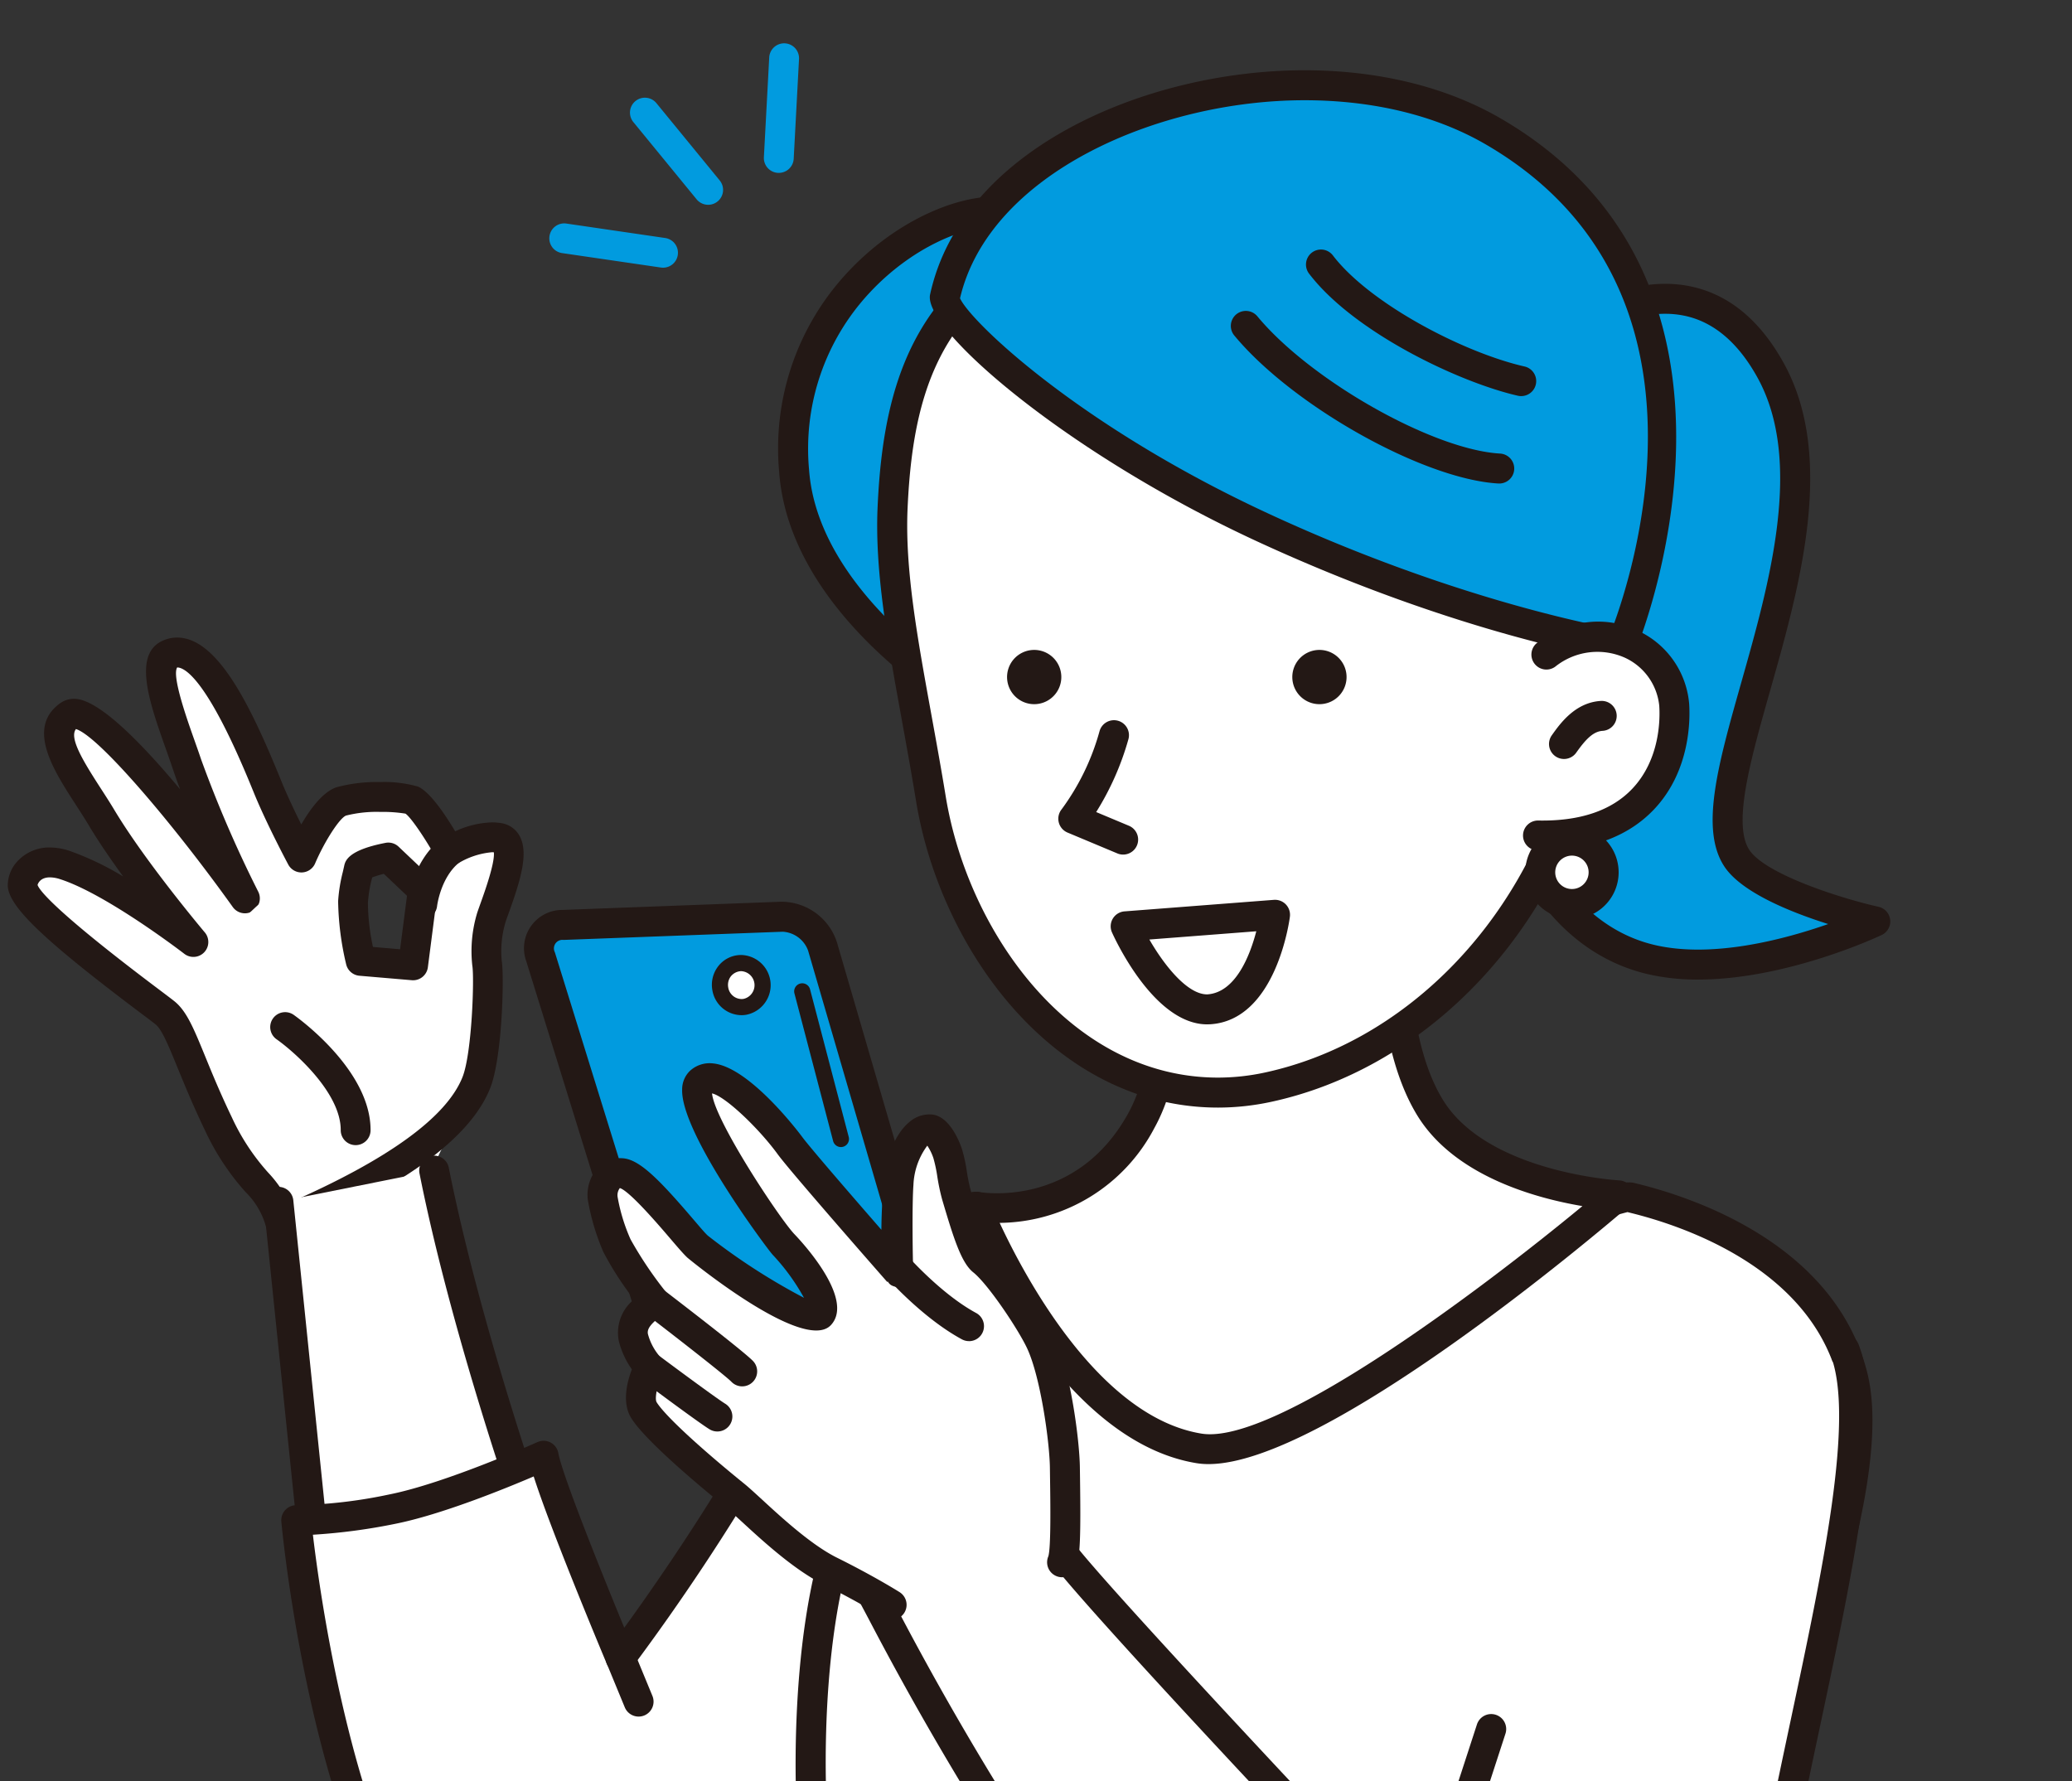
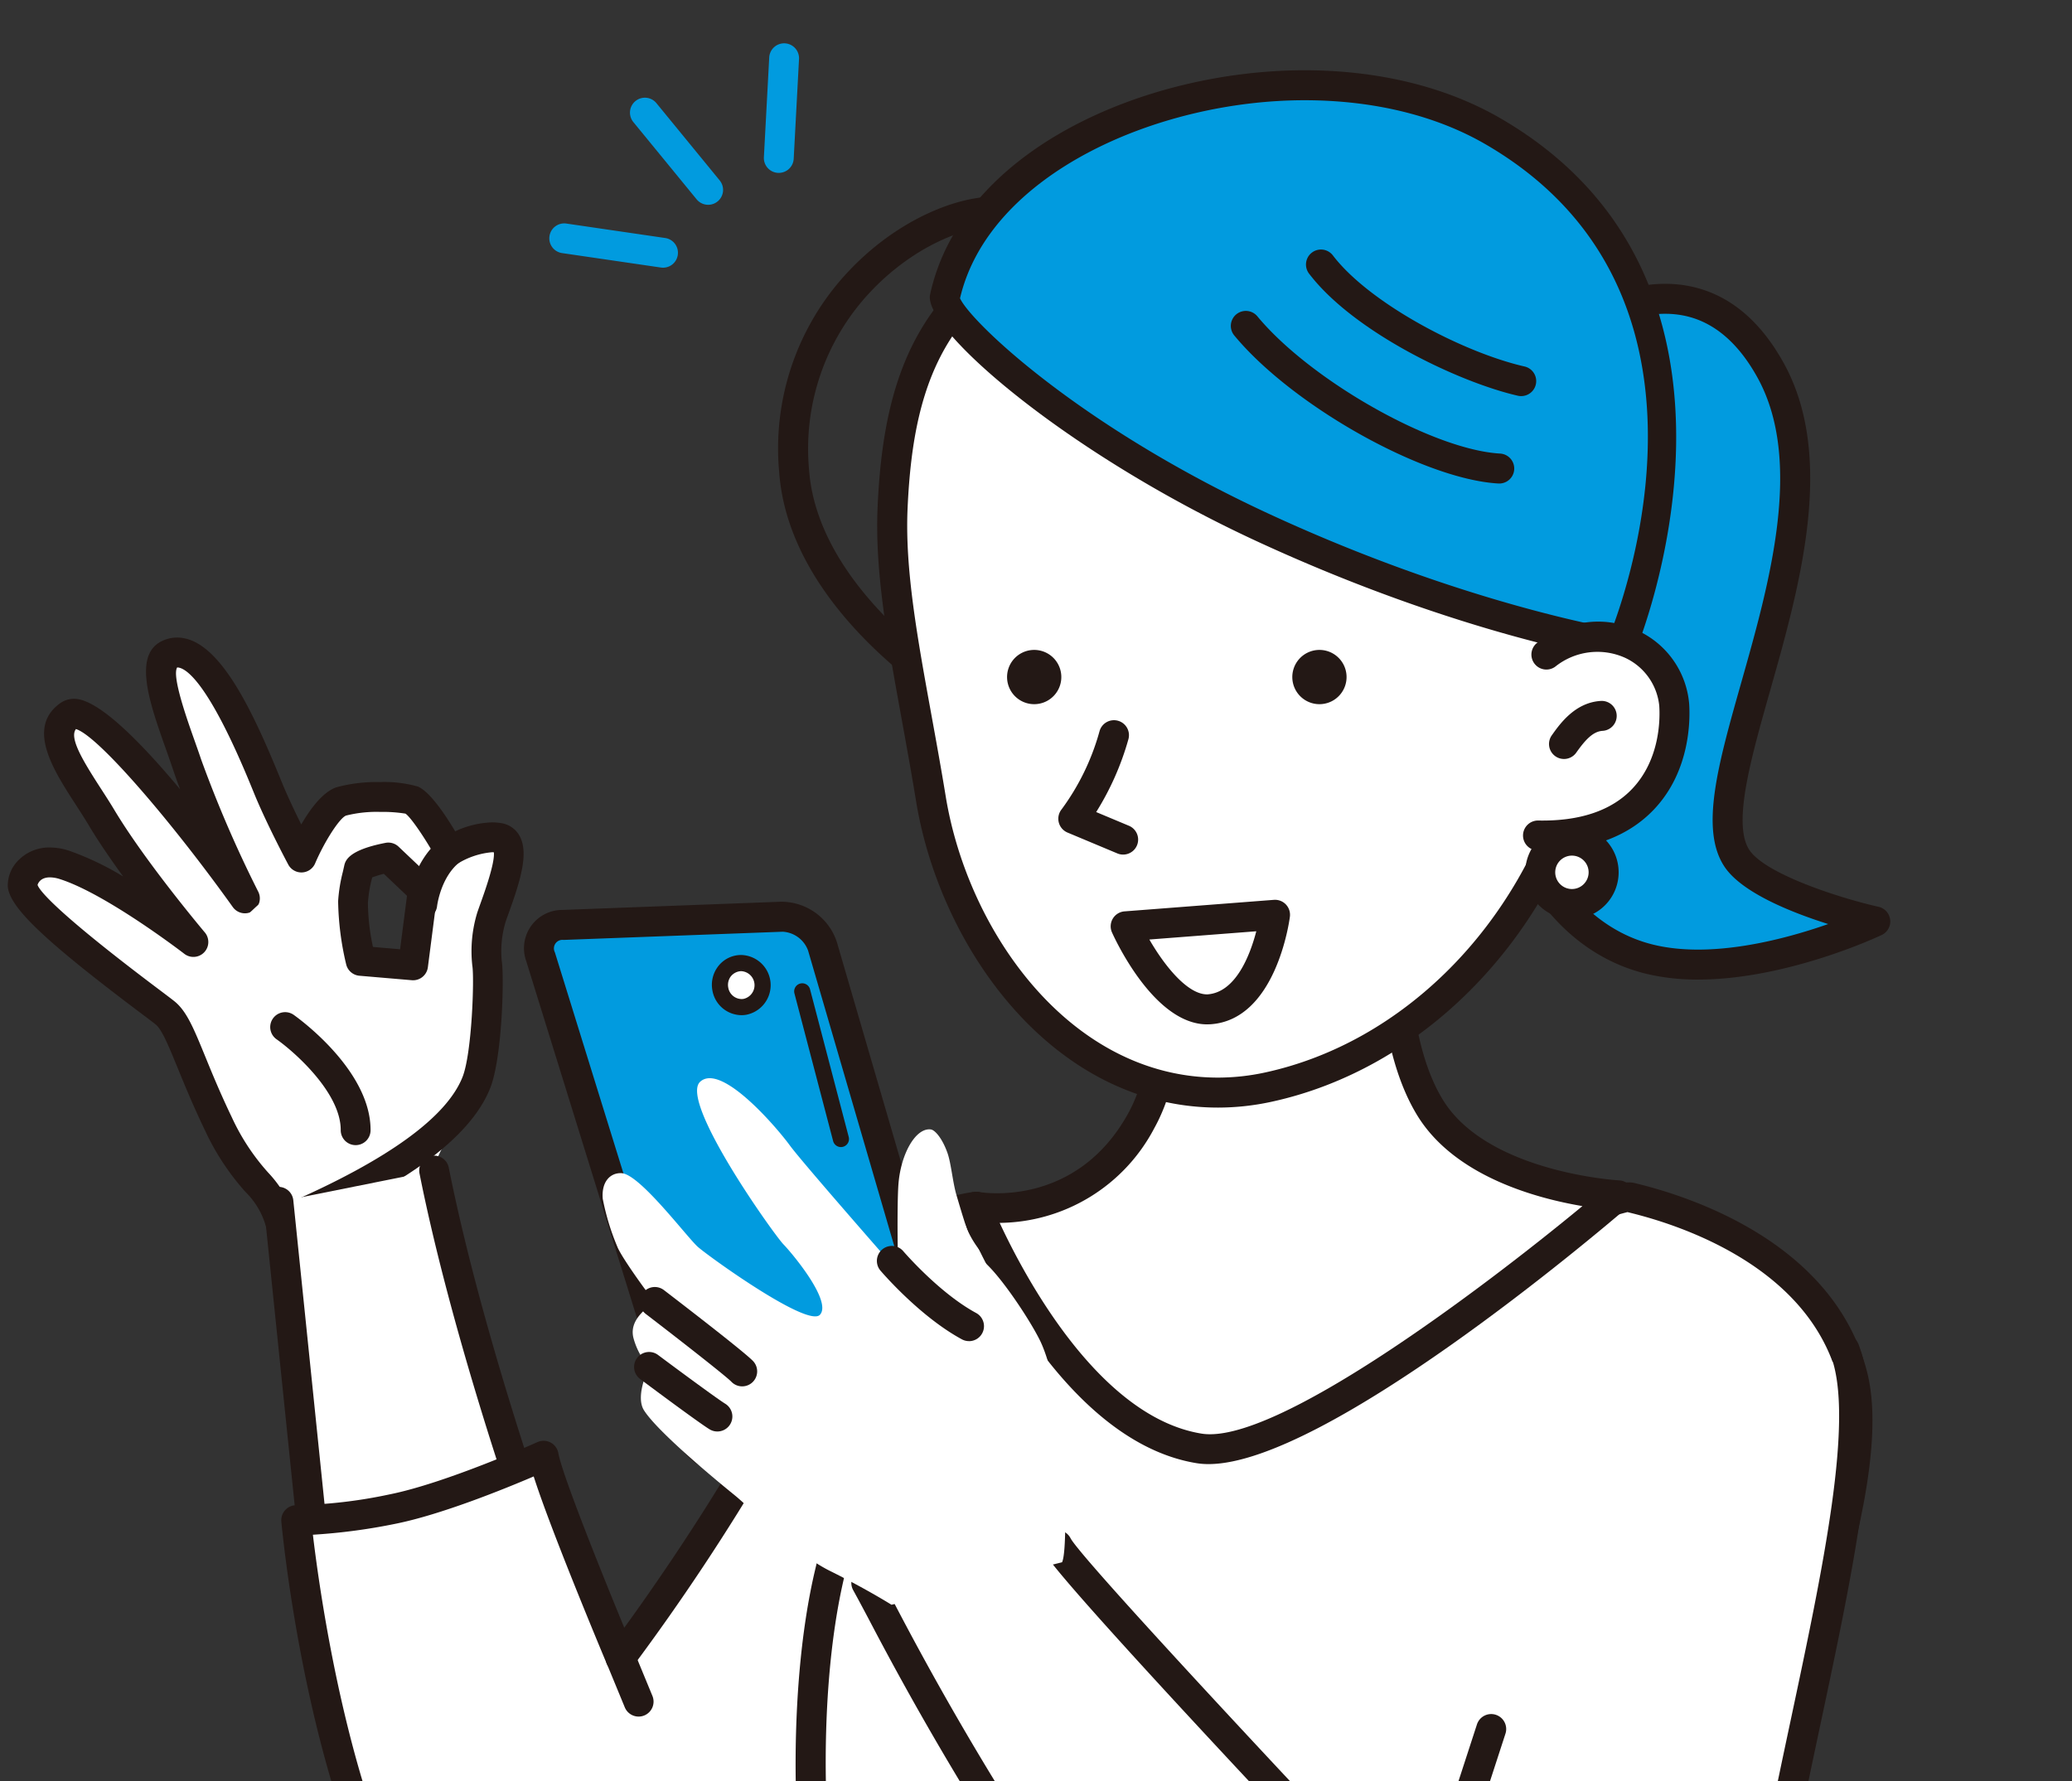
<svg xmlns="http://www.w3.org/2000/svg" width="278" height="239" viewBox="0 0 278 239">
  <rect x="0" y="0" width="278" height="239" fill="#333333" stroke="none" />
  <defs>
    <clipPath id="clip-path">
      <rect id="長方形_429" data-name="長方形 429" width="278" height="239" transform="translate(1135 4470)" fill="#fff" stroke="#707070" stroke-width="1" />
    </clipPath>
    <clipPath id="clip-path-2">
      <rect id="長方形_196" data-name="長方形 196" width="364.818" height="348.127" fill="none" />
    </clipPath>
  </defs>
  <g id="マスクグループ_44" data-name="マスクグループ 44" transform="translate(-1135 -4470)" clip-path="url(#clip-path)">
    <g id="グループ_2706" data-name="グループ 2706" transform="translate(1121 4469.811)">
      <g id="グループ_2705" data-name="グループ 2705" transform="translate(0 0)" clip-path="url(#clip-path-2)">
        <path id="パス_1776" data-name="パス 1776" d="M1000.978,363.2c-.231-1.6,4.242-8.189,5.678-11.828s1.729-14.217,1.42-16a15.611,15.611,0,0,1,.588-6.146c.919-2.773,4.058-10.115,1.038-10.66s-6.673,1.784-6.673,1.784-3.375-6.109-5.02-6.841c-1.192-.53-7-.69-9.488.16s-5.348,7.523-5.348,7.523-2.759-5.169-4.417-9.18c-1.771-4.282-7.972-20.424-13.332-18.1-2.87,1.246.536,9.214,2.4,14.766a163.3,163.3,0,0,0,7.759,17.979s-19.591-27.427-23.606-24.544c-3.7,2.655,1.2,8.416,4.371,13.711,4.342,7.252,12.319,16.691,12.319,16.691s-10.628-8.2-17.287-10.333c-4-1.276-5.671,1.45-5.609,2.728.165,3.408,17.083,15.476,19.121,17.143s3.184,6.65,7.153,14.9,6.906,8.068,8.308,13.259m10.768-35.156a37.278,37.278,0,0,1-1.027-7.91,24.98,24.98,0,0,1,.761-4.369c.178-.852,3.974-1.59,3.974-1.59l4.62,4.383-1.3,10.086Z" transform="translate(-928.728 -205.949)" fill="#fff" />
        <path id="パス_1777" data-name="パス 1777" d="M975.655,367.525a2,2,0,0,1-1.932-1.48,10.422,10.422,0,0,0-2.754-4.672,33.418,33.418,0,0,1-5.426-8.242c-1.6-3.334-2.753-6.141-3.677-8.4-1.176-2.872-2.1-5.141-2.94-5.824-.332-.271-1.07-.826-2.07-1.578-12.995-9.778-17.649-14.231-17.783-17.018a4.8,4.8,0,0,1,1.4-3.418,5.787,5.787,0,0,1,4.251-1.741,8.457,8.457,0,0,1,2.564.427,38.878,38.878,0,0,1,7.263,3.461c-1.653-2.273-3.3-4.668-4.622-6.884-.553-.924-1.16-1.862-1.763-2.795-2.961-4.578-6.646-10.276-2.058-13.57a3.2,3.2,0,0,1,1.881-.588c3.192,0,8.877,5.749,14.2,12.132-.345-.917-.671-1.827-.969-2.716-.276-.823-.587-1.7-.905-2.6-2.236-6.312-4.547-12.838-.394-14.641a4.691,4.691,0,0,1,1.878-.394c5.375,0,9.787,9,13.755,18.717l.346.845c.739,1.787,1.712,3.829,2.549,5.516,1.229-2.115,2.906-4.37,4.721-4.989a20.757,20.757,0,0,1,5.879-.7,16.437,16.437,0,0,1,5.069.61c1.567.7,3.545,3.589,4.983,6a12.46,12.46,0,0,1,4.932-1.2,7.438,7.438,0,0,1,1.32.114,3.36,3.36,0,0,1,2.354,1.642c1.322,2.289.151,6.03-1.393,10.325-.177.493-.336.932-.455,1.292a13.741,13.741,0,0,0-.515,5.175c.356,2.054.077,13-1.531,17.075-2.671,6.768-11.629,13.3-27.385,19.956A2,2,0,0,1,975.655,367.525Zm-30.928-48.364c-1.431,0-1.655,1.012-1.656,1.022.334.958,3.431,4.35,16.193,13.951,1.062.8,1.845,1.39,2.2,1.678,1.621,1.326,2.558,3.614,4.11,7.406.9,2.206,2.028,4.952,3.579,8.179A29.534,29.534,0,0,0,974,358.763a16.286,16.286,0,0,1,2.82,4.078c13.324-5.839,21.148-11.52,23.271-16.9,1.263-3.2,1.59-13.308,1.31-14.922a17.686,17.686,0,0,1,.66-7.118c.128-.386.3-.858.487-1.387.487-1.356,1.9-5.285,1.743-6.716-.085-.006-.171-.008-.257-.008a10.5,10.5,0,0,0-4.632,1.553,2,2,0,0,1-2.828-.72c-1.53-2.768-3.468-5.578-4.146-6.013a19.3,19.3,0,0,0-3.377-.231,16.791,16.791,0,0,0-4.587.49c-.857.313-2.876,3.431-4.154,6.416a2,2,0,0,1-3.606.155c-.115-.215-2.824-5.3-4.5-9.357l-.353-.862c-5.977-14.645-9.018-16.226-10.048-16.226-.74,1.141,1.306,6.918,2.29,9.694.326.921.644,1.818.927,2.661a162.171,162.171,0,0,0,7.646,17.709,2,2,0,0,1-3.413,2.07c-7.863-11.007-17.983-22.946-21.034-23.867-.915,1.18.882,4.176,3.309,7.929.629.972,1.26,1.95,1.837,2.912,4.209,7.031,12.052,16.334,12.131,16.427a2,2,0,0,1-2.752,2.877c-.1-.08-10.429-8.015-16.673-10.011A4.484,4.484,0,0,0,944.727,319.161Zm48.725,13.807q-.086,0-.172-.007l-7.027-.6a2,2,0,0,1-1.778-1.534,38.724,38.724,0,0,1-1.078-8.478,21.059,21.059,0,0,1,.627-3.906l.174-.766c.146-.7.451-2.153,5.552-3.145a2,2,0,0,1,1.76.513l4.62,4.383a2,2,0,0,1,.608,1.708l-1.3,10.086A2,2,0,0,1,993.452,332.968Zm-5.382-4.47,3.64.31.926-7.176-3.107-2.947a13.339,13.339,0,0,0-1.565.486l-.043.189a17.412,17.412,0,0,0-.526,3.2A28.909,28.909,0,0,0,988.07,328.5Z" transform="translate(-924.03 -201.25)" fill="#231815" />
        <path id="パス_1778" data-name="パス 1778" d="M972.4,390.083s.484-4.539,3.65-7.151" transform="translate(-901.745 -268.527)" fill="#fff" />
        <path id="パス_1779" data-name="パス 1779" d="M967.7,387.382a2,2,0,0,1-1.992-2.21c.023-.218.614-5.387,4.366-8.483a2,2,0,0,1,2.548,3.088c-2.475,2.042-2.93,5.789-2.934,5.827A2.006,2.006,0,0,1,967.7,387.382Z" transform="translate(-897.046 -263.829)" fill="#231815" />
        <path id="パス_1780" data-name="パス 1780" d="M1047.352,406.613a89.058,89.058,0,0,1,9.484-9.105" transform="translate(-1004.929 -278.748)" fill="#fff" />
        <path id="パス_1784" data-name="パス 1784" d="M1014.512,461.9s9.49,6.658,9.459,13.839" transform="translate(-962.253 -323.905)" fill="#fff" />
        <path id="パス_1785" data-name="パス 1785" d="M1019.275,473.046h-.009a2,2,0,0,1-1.993-2.01c.021-5.012-6.207-10.5-8.609-12.193a2,2,0,0,1,2.3-3.276c.422.3,10.346,7.352,10.312,15.486A2,2,0,0,1,1019.275,473.046Z" transform="translate(-957.557 -319.207)" fill="#231815" />
        <path id="パス_1786" data-name="パス 1786" d="M933.169,530.543l5.891,57.3L967.828,574.9s-9.293-26.012-13.771-48.545" transform="translate(-881.807 -369.1)" fill="#fff" />
        <path id="パス_1787" data-name="パス 1787" d="M934.361,585.145a2,2,0,0,1-1.991-1.8l-5.891-57.3a2,2,0,0,1,3.982-.409l5.607,54.54,24.566-11.053c-2.15-6.231-9.449-28.007-13.24-47.082a2,2,0,1,1,3.927-.78c4.4,22.124,13.6,48,13.693,48.261a2,2,0,0,1-1.064,2.5l-28.768,12.943A2,2,0,0,1,934.361,585.145Z" transform="translate(-877.109 -364.401)" fill="#231815" />
        <path id="パス_1788" data-name="パス 1788" d="M844.607,541.714c-5.515.984-13.375,18.427-22.056,33.382a296.528,296.528,0,0,1-18.181,27.421s-9.538-22.751-10.332-27.123c0,0-12.32,5.564-20.268,7.153a66.224,66.224,0,0,1-12.916,1.491s6.06,65.274,31.892,68.85c11.115,1.539,21.089-3.25,28.847-9.206,10.271-7.886,16.755-21.494,16.755-21.494" transform="translate(-707.105 -379.871)" fill="#fff" />
        <path id="パス_1789" data-name="パス 1789" d="M792.29,650.473a33.049,33.049,0,0,1-4.54-.313c-27.1-3.752-33.365-67.926-33.618-70.657a2.013,2.013,0,0,1,2.04-2.2,65.362,65.362,0,0,0,12.483-1.452c7.629-1.526,19.713-6.959,19.835-7.014a2.011,2.011,0,0,1,2.806,1.473c.531,2.922,5.72,15.846,8.848,23.43,3.269-4.5,9.846-13.864,15.948-24.377,2.138-3.684,4.227-7.52,6.242-11.222,7.727-14.191,12.335-22.263,17.2-23.13a2.011,2.011,0,1,1,.706,3.959c-3.2.571-9.4,11.95-14.374,21.094-2.033,3.733-4.139,7.6-6.3,11.318a301.464,301.464,0,0,1-18.321,27.63,2.011,2.011,0,0,1-3.454-.441c-.86-2.051-7.571-18.116-9.8-25.128-3.933,1.681-12.407,5.124-18.551,6.353a78.9,78.9,0,0,1-11.073,1.468c1.316,11.124,8.491,61.94,29.931,64.909,8.923,1.235,18.124-1.728,27.346-8.809,9.753-7.488,16.1-20.633,16.165-20.765a2.011,2.011,0,0,1,3.63,1.731c-.273.573-6.813,14.137-17.346,22.224C809.511,647.149,800.85,650.472,792.29,650.473Z" transform="translate(-702.385 -375.15)" fill="#231815" />
        <path id="パス_1790" data-name="パス 1790" d="M460.383,732.231s-13.58-30.555-13.271-49.69c.406-25.186,39-96.313,32.722-120.368C475,543.654,451.676,538.819,450.2,538.407s-6.737,2-11.605,3.715-20.916,11.044-39.872,11.5c-35.867.854-36.442-13.994-36.442-13.994s-4.569.4-11.153,4.03c-17.28,9.54-3.4,24.016-8.436,44.855-4.225,17.489-2.675,41.872-.206,49.9s13.882,32.1,10.748,51.5c-1.43,8.857-9.829,41.4-9.829,41.4Z" transform="translate(-217.304 -377.519)" fill="#fff" />
        <path id="パス_1791" data-name="パス 1791" d="M455.67,729.522h-.016L338.681,728.6a2.011,2.011,0,0,1-1.931-2.514c.084-.324,8.392-32.551,9.791-41.215,2.466-15.271-4.394-33.55-8.493-44.472-.944-2.514-1.724-4.6-2.192-6.119-2.707-8.8-4.019-33.609.173-50.96,1.89-7.824.978-14.807.173-20.968-1.258-9.628-2.445-18.721,9.246-25.176,6.879-3.8,11.748-4.256,11.952-4.273a2.011,2.011,0,0,1,2.183,1.926c.007.086,1.263,12.1,31.508,12.1.931,0,1.893-.011,2.877-.035,14.792-.352,27.9-6.321,34.945-9.528,1.821-.829,3.259-1.484,4.306-1.853,1.361-.48,2.752-1.015,4.082-1.526,3.793-1.457,6.2-2.35,7.789-2.35a3.466,3.466,0,0,1,.945.121l.324.081c7.762,1.915,26.292,8.2,30.709,25.112,3.712,14.214-7.033,42.737-17.423,70.32-7.746,20.564-15.063,39.987-15.234,50.589-.3,18.478,12.964,48.54,13.1,48.841a2.011,2.011,0,0,1-1.838,2.828Zm-114.386-4.927,111.33.881c-3.377-8.117-12.486-31.566-12.226-47.688.182-11.3,7.619-31.042,15.492-51.942,9.7-25.738,20.684-54.909,17.3-67.886-3.871-14.826-20.718-20.481-27.781-22.224l-.445-.113a41.844,41.844,0,0,0-6.208,2.111c-1.363.524-2.791,1.072-4.186,1.564-.926.327-2.272.944-3.978,1.721-7.3,3.326-20.9,9.517-36.516,9.888-1.017.024-2.011.036-2.972.036-26.922,0-33.445-9.314-35.024-13.723a34.747,34.747,0,0,0-8.675,3.473c-9.292,5.13-8.46,11.5-7.2,21.134.85,6.508,1.814,13.884-.252,22.433-4.165,17.239-2.521,41.414-.239,48.833.45,1.463,1.2,3.469,2.113,5.888,4.239,11.3,11.335,30.2,8.7,46.526C349.3,693.015,343.288,716.759,341.284,724.594Z" transform="translate(-212.592 -372.799)" fill="#231815" />
        <path id="パス_1792" data-name="パス 1792" d="M339.776,138.851s16.346-12.056,26.069,5.611c11.475,20.852-11.188,55.516-4.52,65.469,3.347,4.995,18.55,8.449,18.55,8.449s-17.318,8.177-30.181,5.087-17.743-16.874-17.627-18.354" transform="translate(-114.266 -94.553)" fill="#019bdf" />
        <path id="パス_1793" data-name="パス 1793" d="M351.387,221.454a29.5,29.5,0,0,1-6.874-.755c-14.247-3.423-19.329-18.333-19.163-20.466a2.011,2.011,0,1,1,4.01.313c.131,1.146,4.5,13.457,16.092,16.242,7.764,1.865,17.449-.7,23.39-2.783-4.973-1.571-11.576-4.211-13.9-7.678-3.351-5-.878-13.731,2.253-24.783,3.732-13.173,8.377-29.567,2.176-40.836-2.564-4.658-5.825-7.451-9.694-8.3-6.775-1.487-13.354,3.29-13.419,3.338a2.011,2.011,0,0,1-2.387-3.237c.328-.242,8.132-5.9,16.669-4.03,5.051,1.109,9.208,4.571,12.355,10.29,7,12.716,2.1,29.991-1.83,43.872-2.621,9.252-5.1,17.991-2.782,21.447,2.11,3.15,11.747,6.338,17.325,7.607a2.011,2.011,0,0,1,.413,3.779C375.411,215.764,363.2,221.454,351.387,221.454Z" transform="translate(-109.555 -89.83)" fill="#231815" />
-         <path id="パス_1794" data-name="パス 1794" d="M742.135,103.685c10.422-16.726-32.239-6.852-29.857,26.753,1.3,18.367,23.32,31.033,23.32,31.033Z" transform="translate(-591.734 -67.114)" fill="#019bdf" />
        <path id="パス_1795" data-name="パス 1795" d="M734.327,88.975h0c2.9,0,5.067,1.026,6.1,2.888,1.133,2.041.773,4.653-1.07,7.768l-6.488,57.347a2.011,2.011,0,0,1-3,1.517c-.937-.539-22.961-13.42-24.323-32.634a34.594,34.594,0,0,1,9.2-26.753C721.273,92.108,729.283,88.975,734.327,88.975ZM729.241,153.3l6.172-54.56a2.011,2.011,0,0,1,.292-.837c1.356-2.176,1.513-3.538,1.208-4.087-.28-.5-1.27-.818-2.585-.818h0c-4.039,0-10.966,2.77-16.633,8.852a30.662,30.662,0,0,0-8.134,23.727C710.508,138.947,723.54,149.358,729.241,153.3Z" transform="translate(-587.011 -62.394)" fill="#231815" />
        <path id="パス_1796" data-name="パス 1796" d="M503.768,383.071s-2.092,19.373,4.51,30.178,25.29,11.793,25.29,11.793-42.234,36.24-56.275,33.95c-18.327-2.989-29.9-32.425-29.9-32.425a21.734,21.734,0,0,0,22.132-11.517c7.828-14.12-1.413-37.914-1.413-37.914" transform="translate(-302.417 -264.464)" fill="#fff" />
        <path id="パス_1797" data-name="パス 1797" d="M473.846,456.379a9.908,9.908,0,0,1-1.6-.122c-19.235-3.137-30.954-32.429-31.443-33.674a2.011,2.011,0,0,1,2.232-2.714c.522.091,13.009,2.119,20.013-10.514,7.275-13.122-1.44-35.982-1.529-36.211a2.011,2.011,0,0,1,3.749-1.455c.391,1.007,9.488,24.842,1.3,39.617a23.676,23.676,0,0,1-20.744,12.708c3.4,7.309,13.377,26.04,27.072,28.274,9.8,1.6,37.534-19.307,51.114-30.526-6.3-1.063-17.192-4.038-22.169-12.184-6.88-11.26-4.882-30.624-4.793-31.443a2.011,2.011,0,0,1,4,.431c-.02.187-1.937,18.828,4.227,28.914,5.981,9.788,23.5,10.824,23.68,10.833a2.011,2.011,0,0,1,1.2,3.534C525.914,425.489,489.452,456.379,473.846,456.379Z" transform="translate(-297.697 -259.743)" fill="#231815" />
        <path id="パス_1798" data-name="パス 1798" d="M458.6,133.595c-.5,11.115,2.656,23.875,5.143,39.052,3.783,23.085,22.654,43.572,45.236,38.689,21.025-4.547,36.137-22.642,41.4-41.55,3.514-12.621,3.278-36.1-2.9-49.767s-38.952-32.4-60.586-25.436c-21.186,6.819-27.4,18.93-28.3,39.012" transform="translate(-324.845 -65.273)" fill="#fff" />
        <path id="パス_1799" data-name="パス 1799" d="M492.446,86.349h0c21.243,0,46.431,15.464,52.151,28.122,6.38,14.119,6.7,37.839,3,51.135-6.065,21.781-22.91,38.65-42.914,42.976a33.8,33.8,0,0,1-7.129.772c-21.942,0-37.252-21.177-40.517-41.1-.615-3.752-1.271-7.357-1.9-10.824-1.958-10.763-3.649-20.058-3.266-28.642.849-19.048,6.222-33.282,29.692-40.837A35.517,35.517,0,0,1,492.446,86.349Zm5.111,118.982a29.771,29.771,0,0,0,6.279-.681c18.563-4.014,34.22-19.764,39.89-40.124,3.441-12.357,3.14-35.273-2.791-48.4-4.6-10.17-28.146-25.755-48.486-25.756h0a31.513,31.513,0,0,0-9.649,1.406c-21.332,6.866-26.11,19.32-26.906,37.187-.362,8.132,1.291,17.22,3.205,27.743.635,3.49,1.295,7.117,1.913,10.894C464.006,185.892,477.834,205.331,497.557,205.331Z" transform="translate(-320.124 -60.553)" fill="#231815" />
        <path id="パス_1800" data-name="パス 1800" d="M427.866,67.438c-.517,2.39,15.233,18.14,42.675,30.831s48.148,15.818,48.148,15.818S538.81,66.8,501.433,45.108c-24.855-14.428-68.251-2.222-73.568,22.33" transform="translate(-287.107 -27.298)" fill="#019bdf" />
        <path id="パス_1801" data-name="パス 1801" d="M471.463,32.195h0c9.936,0,19.033,2.232,26.305,6.454,38.468,22.329,18.3,71.017,18.1,71.506a2.011,2.011,0,0,1-2.151,1.2c-.857-.129-21.3-3.316-48.692-15.982-25.569-11.825-44.793-28.477-43.8-33.081C425.462,42.744,450.27,32.195,471.463,32.195ZM512.751,107.1c3.044-8.121,15.2-46.283-17-64.974-6.66-3.866-15.058-5.91-24.286-5.91h0c-19.755,0-42.334,9.931-46.223,26.574,1.412,3.128,15.954,17.131,41.474,28.933C489.3,102.169,507.454,106.1,512.751,107.1Z" transform="translate(-282.436 -22.578)" fill="#231815" />
        <path id="パス_1802" data-name="パス 1802" d="M576.416,294.555a3.64,3.64,0,1,1-4.871-1.665,3.64,3.64,0,0,1,4.871,1.665" transform="translate(-382.119 -205.125)" fill="#231815" />
        <path id="パス_1803" data-name="パス 1803" d="M704.513,294.555a3.64,3.64,0,1,1-4.871-1.665,3.64,3.64,0,0,1,4.871,1.665" transform="translate(-548.487 -205.125)" fill="#231815" />
        <path id="パス_1804" data-name="パス 1804" d="M530.245,163.42c-.039,0-.077,0-.116,0-10.048-.572-27.6-10.41-35.428-19.862a2.011,2.011,0,0,1,3.1-2.566c7.133,8.608,23.565,17.9,32.56,18.412a2.011,2.011,0,0,1-.113,4.019Z" transform="translate(-315.098 -98.357)" fill="#231815" />
        <path id="パス_1805" data-name="パス 1805" d="M513.238,132.378a2.017,2.017,0,0,1-.449-.051c-7.875-1.8-21.992-8.491-28.014-16.384a2.011,2.011,0,1,1,3.2-2.44c4.918,6.447,17.5,13.028,25.711,14.9a2.011,2.011,0,0,1-.446,3.972Z" transform="translate(-295.139 -79.04)" fill="#231815" />
        <path id="パス_1806" data-name="パス 1806" d="M675.3,330.874a33.558,33.558,0,0,1-5.454,11.191l6.688,2.8" transform="translate(-511.844 -232.022)" fill="#fff" />
        <path id="パス_1807" data-name="パス 1807" d="M671.818,342.156a2,2,0,0,1-.776-.157l-6.688-2.8a2.013,2.013,0,0,1-.784-3.123,31.965,31.965,0,0,0,5.078-10.465,2.011,2.011,0,1,1,3.873,1.084,37.48,37.48,0,0,1-4.319,9.754l4.394,1.84a2.011,2.011,0,0,1-.778,3.866Z" transform="translate(-507.127 -227.301)" fill="#231815" />
        <path id="パス_1808" data-name="パス 1808" d="M601.631,413.026s5.195,11.5,11.217,11.135c7.252-.445,8.823-12.681,8.823-12.681Z" transform="translate(-436.599 -288.546)" fill="#fff" />
        <path id="パス_1809" data-name="パス 1809" d="M616.951,404.749a2.011,2.011,0,0,1,1.994,2.267c-.073.567-1.885,13.891-10.694,14.432-.041,0-.367.012-.408.012-7,0-12.195-11.066-12.765-12.327a2.011,2.011,0,0,1,1.678-2.833l20.04-1.546Q616.874,404.749,616.951,404.749Zm-9.108,12.689c3.853-.233,5.771-5.314,6.593-8.468l-14.347,1.107C602.117,413.591,605.192,417.438,607.843,417.438Z" transform="translate(-431.879 -283.826)" fill="#231815" />
        <path id="パス_1810" data-name="パス 1810" d="M423.333,288.966c7.956-5.761,16.664-.216,17.146,6.721.426,6.132-2.195,17.833-18.244,17.558" transform="translate(-201.852 -200.951)" fill="#fff" />
        <path id="パス_1811" data-name="パス 1811" d="M418.071,310.523c-.2,0-.392,0-.59-.005a2.011,2.011,0,1,1,.069-4.021c5.574.1,9.805-1.337,12.576-4.256,3.806-4.01,3.738-9.55,3.627-11.152a7.98,7.98,0,0,0-4.67-6.465,9.039,9.039,0,0,0-9.291,1.234,2.011,2.011,0,1,1-2.359-3.258c4.193-3.036,9.06-3.627,13.354-1.619a11.9,11.9,0,0,1,6.978,9.83c.14,2.016.214,9-4.722,14.2C429.57,308.669,424.534,310.523,418.071,310.523Z" transform="translate(-197.132 -196.212)" fill="#231815" />
        <path id="パス_1812" data-name="パス 1812" d="M460.018,322.151c-2.268.143-3.76,1.954-5.045,3.77" transform="translate(-231.13 -225.905)" fill="#fff" />
        <path id="パス_1813" data-name="パス 1813" d="M450.251,323.212a2.011,2.011,0,0,1-1.64-3.173c1.088-1.537,3.113-4.4,6.561-4.615a2.011,2.011,0,1,1,.252,4.014c-1.272.08-2.294,1.178-3.53,2.925A2.009,2.009,0,0,1,450.251,323.212Z" transform="translate(-226.41 -221.185)" fill="#231815" />
        <path id="パス_1814" data-name="パス 1814" d="M620.03,743.476s-42.9-45.267-44.752-48.97l-25.609,5.087c4.518,8.184,16.761,33.492,42.481,66.517Z" transform="translate(-419.434 -487.014)" fill="#fff" />
        <path id="パス_1815" data-name="パス 1815" d="M587.43,763.4a2.011,2.011,0,0,1-1.587-.775,408.394,408.394,0,0,1-40.56-62.875c-.83-1.564-1.524-2.872-2.095-3.9a2.011,2.011,0,0,1,1.369-2.944l25.609-5.087a2.011,2.011,0,0,1,2.19,1.073c1.511,2.776,28.045,31.215,44.413,48.487a2.011,2.011,0,0,1-.192,2.945L588.7,762.951A2.011,2.011,0,0,1,587.43,763.4Zm-39.418-67.086q.388.727.823,1.549a404,404,0,0,0,38.924,60.668l24.6-19.969c-8.943-9.45-37.04-39.247-42.683-46.552Z" transform="translate(-414.714 -482.294)" fill="#231815" />
        <path id="パス_1816" data-name="パス 1816" d="M438.054,606.7c4.595,11.694-4.111,42.407-9.122,69.135-5.556,29.629-11.038,48.164-17.592,57.407-12.037,16.975-32.1,2.778-42.592-5.247s-27.16-29.012-27.16-29.012,10.494-2.161,17.284-9.876c5.927-6.735,7.716-20.061,7.716-20.061l15.74,14.2,8.333-25.617" transform="translate(-176.587 -425.44)" fill="#fff" />
        <path id="パス_1817" data-name="パス 1817" d="M392.192,738.5c-11.564,0-23.876-9.416-29.384-13.627-10.57-8.083-26.826-28.494-27.513-29.359a2.012,2.012,0,0,1,1.167-3.22c.1-.021,9.939-2.141,16.182-9.236,5.461-6.206,7.215-18.873,7.232-19a2.011,2.011,0,0,1,3.34-1.226l13.44,12.122,7.375-22.67a2.011,2.011,0,0,1,3.825,1.244l-8.333,25.617a2.011,2.011,0,0,1-3.259.871L363.2,668.233c-.988,4.623-3.215,12.564-7.54,17.479-4.894,5.561-11.487,8.392-15.308,9.656,4.653,5.68,16.778,20.1,24.9,26.307,5.163,3.948,16.744,12.8,26.9,12.8a15.961,15.961,0,0,0,2.4-.176c4.152-.63,7.564-2.9,10.432-6.947,6.16-8.687,11.643-26.676,17.256-56.614,1.183-6.311,2.584-12.9,3.938-19.27,4.219-19.851,8.583-40.378,5.29-48.759a2.011,2.011,0,0,1,3.743-1.471c3.735,9.506-.556,29.693-5.1,51.066-1.349,6.348-2.744,12.912-3.919,19.175-5.8,30.947-11.332,48.9-17.929,58.2-3.484,4.913-7.895,7.806-13.109,8.6A19.733,19.733,0,0,1,392.192,738.5Z" transform="translate(-171.869 -420.719)" fill="#231815" />
        <path id="パス_1818" data-name="パス 1818" d="M792.309,488.583c2.352.256,3.734-1.393,3.072-3.663l-20-68.6a5.818,5.818,0,0,0-5.5-3.968l-29.3,1.1a3.133,3.133,0,0,0-3.024,4.269l19.562,63.067a7.127,7.127,0,0,0,5.55,4.573Z" transform="translate(-651.028 -289.156)" fill="#019bdf" />
        <path id="パス_1819" data-name="パス 1819" d="M788.066,485.911h0a6.371,6.371,0,0,1-.689-.038l-29.642-3.227a9.16,9.16,0,0,1-7.253-5.977L730.92,413.6a5.137,5.137,0,0,1,4.869-6.874l29.3-1.1a7.852,7.852,0,0,1,7.508,5.415l20,68.6a4.942,4.942,0,0,1-.651,4.452A4.7,4.7,0,0,1,788.066,485.911Zm-22.734-76.26-29.393,1.1a1.148,1.148,0,0,0-1.178,1.664l19.562,63.067a5.158,5.158,0,0,0,3.847,3.17l29.642,3.227.254.014h0a.862.862,0,0,0,.663-.2,1.139,1.139,0,0,0,.007-.912l-20-68.6A3.851,3.851,0,0,0,765.332,409.651Z" transform="translate(-646.314 -284.446)" fill="#231815" />
        <path id="パス_1820" data-name="パス 1820" d="M831.787,436.61a2.862,2.862,0,1,0,2.312-3.4,2.909,2.909,0,0,0-2.312,3.4" transform="translate(-721.145 -303.753)" fill="#fff" />
        <path id="パス_1821" data-name="パス 1821" d="M832.091,437.614h0a4,4,0,0,1-3.913-3.36,4.064,4.064,0,0,1,.638-3,3.88,3.88,0,0,1,3.219-1.715,4.048,4.048,0,0,1,.72,8.015A3.872,3.872,0,0,1,832.091,437.614Zm-.057-5.907a1.861,1.861,0,0,0-1.427.767,1.909,1.909,0,0,0-.3,1.409,1.84,1.84,0,0,0,1.78,1.566h0a1.7,1.7,0,0,0,.292-.025,1.883,1.883,0,0,0-.349-3.716Z" transform="translate(-718.602 -301.212)" fill="#231815" />
        <path id="線_31" data-name="線 31" d="M2.646,18.349A1.083,1.083,0,0,1,1.6,17.54L-3.59-2.268A1.083,1.083,0,0,1-2.817-3.59a1.083,1.083,0,0,1,1.322.773L3.694,16.992a1.084,1.084,0,0,1-1.048,1.358Z" transform="translate(124.18 135.75)" fill="#231815" />
        <path id="パス_1822" data-name="パス 1822" d="M757.441,549.827c.6-1.287.432-8.167.376-12.707-.043-3.52-1.224-12.425-3.2-16.755-1.165-2.552-5.428-9.088-7.843-11.014-1.179-.94-2.365-4.937-3.508-8.811-.5-1.707-.708-4.212-1.19-5.6-.665-1.911-1.66-3.121-2.263-3.189-2.034-.228-4,3.3-4.321,7.3-.225,2.828-.087,11.9,0,11.831,0,0-12.927-14.719-14.577-16.987s-9.176-11.149-12.029-8.541,9.868,20.464,11.169,21.812,6.543,7.675,4.9,9.455-15.195-8.021-16.413-9.14c-1.557-1.43-7.781-9.744-10.214-9.86-1.51-.072-2.708,1.155-2.513,3.442a32.178,32.178,0,0,0,1.945,6.4c.524,1.38,3.953,6.118,5.011,7.417-1.246.961-3.408,2.507-2.846,4.82a9.549,9.549,0,0,0,2.113,3.931s-1.924,3.829-.7,5.791c1.69,2.7,8.75,8.634,12.233,11.458,2.12,1.719,7.831,7.679,12.759,10.125s8.23,4.527,8.23,4.527" transform="translate(-600.944 -340.02)" fill="#fff" />
-         <path id="パス_1823" data-name="パス 1823" d="M729.846,552.827a2,2,0,0,1-1.07-.309c-.032-.02-3.287-2.061-8.053-4.427-3.95-1.961-8.209-5.884-11.027-8.479-.874-.8-1.6-1.473-2.1-1.885-3.937-3.193-10.819-8.991-12.671-11.954-1.291-2.065-.553-4.9.078-6.551a11.277,11.277,0,0,1-1.742-3.762,5.691,5.691,0,0,1,2.029-5.613,42.267,42.267,0,0,1-4.12-6.385,30.647,30.647,0,0,1-2.069-6.944,5.461,5.461,0,0,1,1.319-4.338,4.224,4.224,0,0,1,3.294-1.283c2.238.107,4.841,2.709,9.481,8.137.886,1.036,1.6,1.887,2,2.251a84.889,84.889,0,0,0,12.9,8.341,28.367,28.367,0,0,0-4.2-5.778c-.616-.639-12.331-16.255-12.146-22.158a3.444,3.444,0,0,1,1.067-2.535,3.889,3.889,0,0,1,3.1-.978c5,.5,11.84,9.727,11.908,9.82.965,1.327,6.423,7.638,10.658,12.5.015-2.538.187-5.048.287-6.316.273-3.434,1.627-6.625,3.451-8.129a4.071,4.071,0,0,1,3.1-1.014c2.282.257,3.592,3.53,3.938,4.527a20.661,20.661,0,0,1,.689,3.112,24.13,24.13,0,0,0,.531,2.578c.778,2.638,2.08,7.053,2.86,7.83,2.748,2.19,7.154,9.017,8.392,11.728,2.137,4.68,3.337,13.923,3.382,17.566l.02,1.468c.1,7.435.047,10.761-.585,12.115a2.011,2.011,0,0,1-3.667-1.651c.36-1.178.276-7.176.23-10.407l-.02-1.475c-.041-3.38-1.219-12-3.019-15.945-1.153-2.526-5.258-8.675-7.267-10.277-1.6-1.278-2.633-4.562-4.183-9.814a28.273,28.273,0,0,1-.637-3.035,18.9,18.9,0,0,0-.524-2.472,6.865,6.865,0,0,0-.819-1.676,9.437,9.437,0,0,0-1.861,5.289c-.2,2.548-.1,10.2-.025,11.322a2.012,2.012,0,0,1-2.954,2.11,1.276,1.276,0,0,1-.461-.5l-.076.066c-.53-.6-13.007-14.815-14.692-17.131-2.5-3.441-7.035-7.781-8.812-8.167.333,3.607,9.014,16.727,11.028,18.861.846.877,8.185,8.683,4.932,12.212-3.589,3.895-19.1-8.884-19.252-9.021-.517-.475-1.279-1.366-2.334-2.6-1.486-1.738-5.432-6.355-6.744-6.751a1.59,1.59,0,0,0-.285,1.281,24.138,24.138,0,0,0,1.722,5.6,51.635,51.635,0,0,0,4.789,7.117,2.011,2.011,0,0,1-.331,2.863c-1.579,1.211-2.313,1.955-2.12,2.753a7.6,7.6,0,0,0,1.618,3.021,2.033,2.033,0,0,1,.34,2.283c-.711,1.432-1.1,3.327-.791,3.826,1.094,1.749,5.613,5.95,11.794,10.962.554.449,1.344,1.174,2.3,2.051,2.65,2.441,6.654,6.129,10.09,7.835,4.962,2.463,8.27,4.539,8.408,4.627a2.011,2.011,0,0,1-1.074,3.712Z" transform="translate(-596.225 -335.3)" fill="#231815" />
        <path id="パス_1824" data-name="パス 1824" d="M744.738,572.847a2,2,0,0,1-.956-.243c-5.664-3.069-10.749-9.017-10.963-9.268a2.011,2.011,0,0,1,3.066-2.6c.048.056,4.82,5.631,9.813,8.336a2.011,2.011,0,0,1-.96,3.78Z" transform="translate(-600.73 -392.71)" fill="#231815" />
        <path id="パス_1825" data-name="パス 1825" d="M847.954,591.922a2.008,2.008,0,0,1-1.458-.625c-.652-.684-6.366-5.174-11.514-9.119a2.011,2.011,0,0,1,2.446-3.192c1.793,1.374,10.8,8.291,11.984,9.542a2.011,2.011,0,0,1-1.458,3.394Z" transform="translate(-734.374 -405.716)" fill="#231815" />
        <path id="パス_1826" data-name="パス 1826" d="M856.509,618.516a2,2,0,0,1-1.044-.294c-1.476-.9-8.508-6.145-9.3-6.74a2.011,2.011,0,1,1,2.407-3.222c3.069,2.292,8,5.922,8.99,6.527a2.011,2.011,0,0,1-1.048,3.729Z" transform="translate(-746.266 -426.255)" fill="#231815" />
        <path id="パス_1827" data-name="パス 1827" d="M454.055,382.417a4.252,4.252,0,1,0,4.252-4.252,4.252,4.252,0,0,0-4.252,4.252" transform="translate(-233.397 -265.184)" fill="#fff" />
        <path id="楕円形_301" data-name="楕円形 301" d="M6.263,0A6.263,6.263,0,1,1,0,6.263,6.27,6.27,0,0,1,6.263,0Zm0,8.5A2.241,2.241,0,1,0,4.022,6.263,2.244,2.244,0,0,0,6.263,8.5Z" transform="translate(221.52 125.416) rotate(-112.5)" fill="#231815" />
        <line id="線_32" data-name="線 32" x2="5.247" y2="4.424" transform="translate(205.74 257.8)" fill="#fff" />
        <path id="線_33" data-name="線 33" d="M.538,1.722A2,2,0,0,1-.753,1.25L-6-3.174A2.006,2.006,0,0,1-6.241-6a2.006,2.006,0,0,1,2.826-.241L1.832-1.817a2.006,2.006,0,0,1,.241,2.826A2,2,0,0,1,.538,1.722Z" transform="translate(210.448 262.507)" fill="#231815" />
        <line id="線_34" data-name="線 34" x2="2.418" y2="5.862" transform="translate(97.265 222.646)" fill="#fff" />
        <path id="線_35" data-name="線 35" d="M-2.29,3.159A2.006,2.006,0,0,1-4.145,1.918L-6.563-3.944A2.006,2.006,0,0,1-5.473-6.563,2.006,2.006,0,0,1-2.855-5.473L-.437.388A2.006,2.006,0,0,1-1.526,3.007,2,2,0,0,1-2.29,3.159Z" transform="translate(101.973 227.355)" fill="#231815" />
        <path id="線_36" data-name="線 36" d="M3.79,7.667a2,2,0,0,1-1.55-.734L-6.247-3.43a2,2,0,0,1,.28-2.817,2,2,0,0,1,2.817.28L5.338,4.4A2,2,0,0,1,3.79,7.667Z" transform="translate(105.225 20)" fill="#019bdf" />
        <path id="線_37" data-name="線 37" d="M-4.7,10.68l-.108,0A2,2,0,0,1-6.7,8.571L-5.985-4.8A2,2,0,0,1-3.879-6.7,2,2,0,0,1-1.987-4.592L-2.7,8.784A2,2,0,0,1-4.7,10.68Z" transform="translate(123.191 12.705)" fill="#019bdf" />
        <path id="線_38" data-name="線 38" d="M8.558-.759A2.018,2.018,0,0,1,8.266-.78L-4.989-2.718A2,2,0,0,1-6.68-4.989,2,2,0,0,1-4.409-6.68L8.845-4.741a2,2,0,0,1,1.691,2.27A2,2,0,0,1,8.558-.759Z" transform="translate(94.403 36.865)" fill="#019bdf" />
      </g>
    </g>
  </g>
</svg>